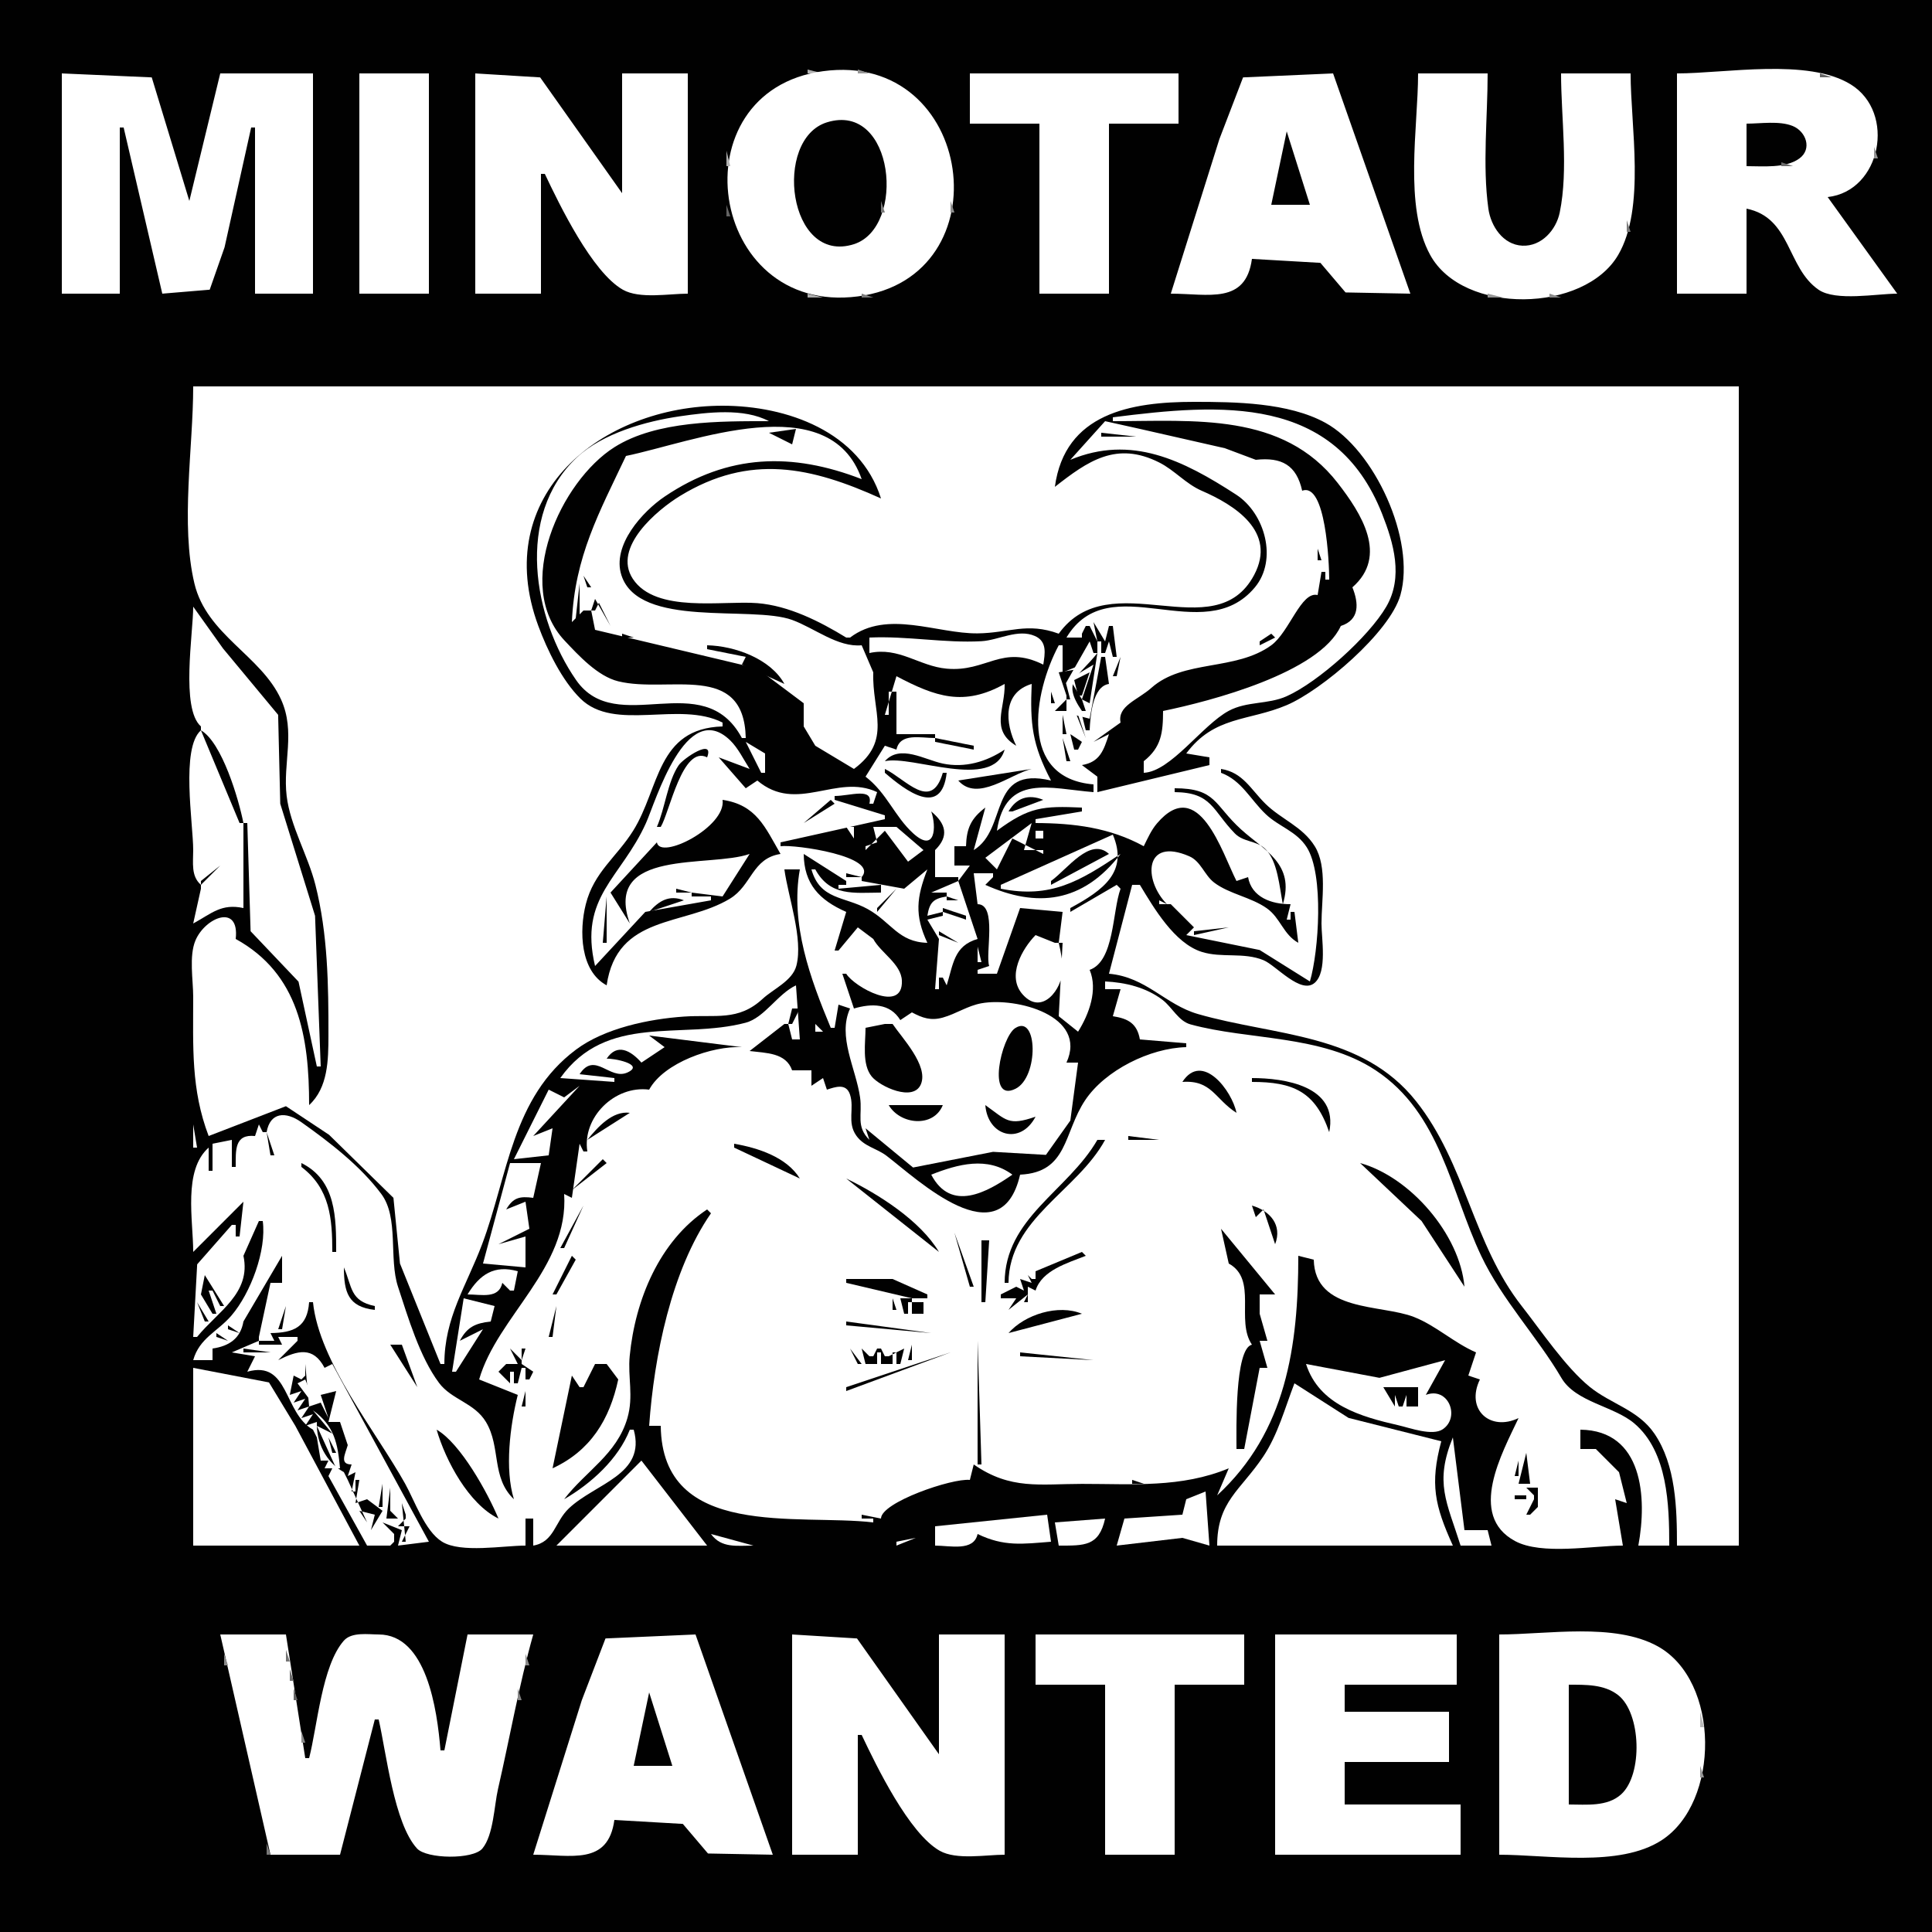
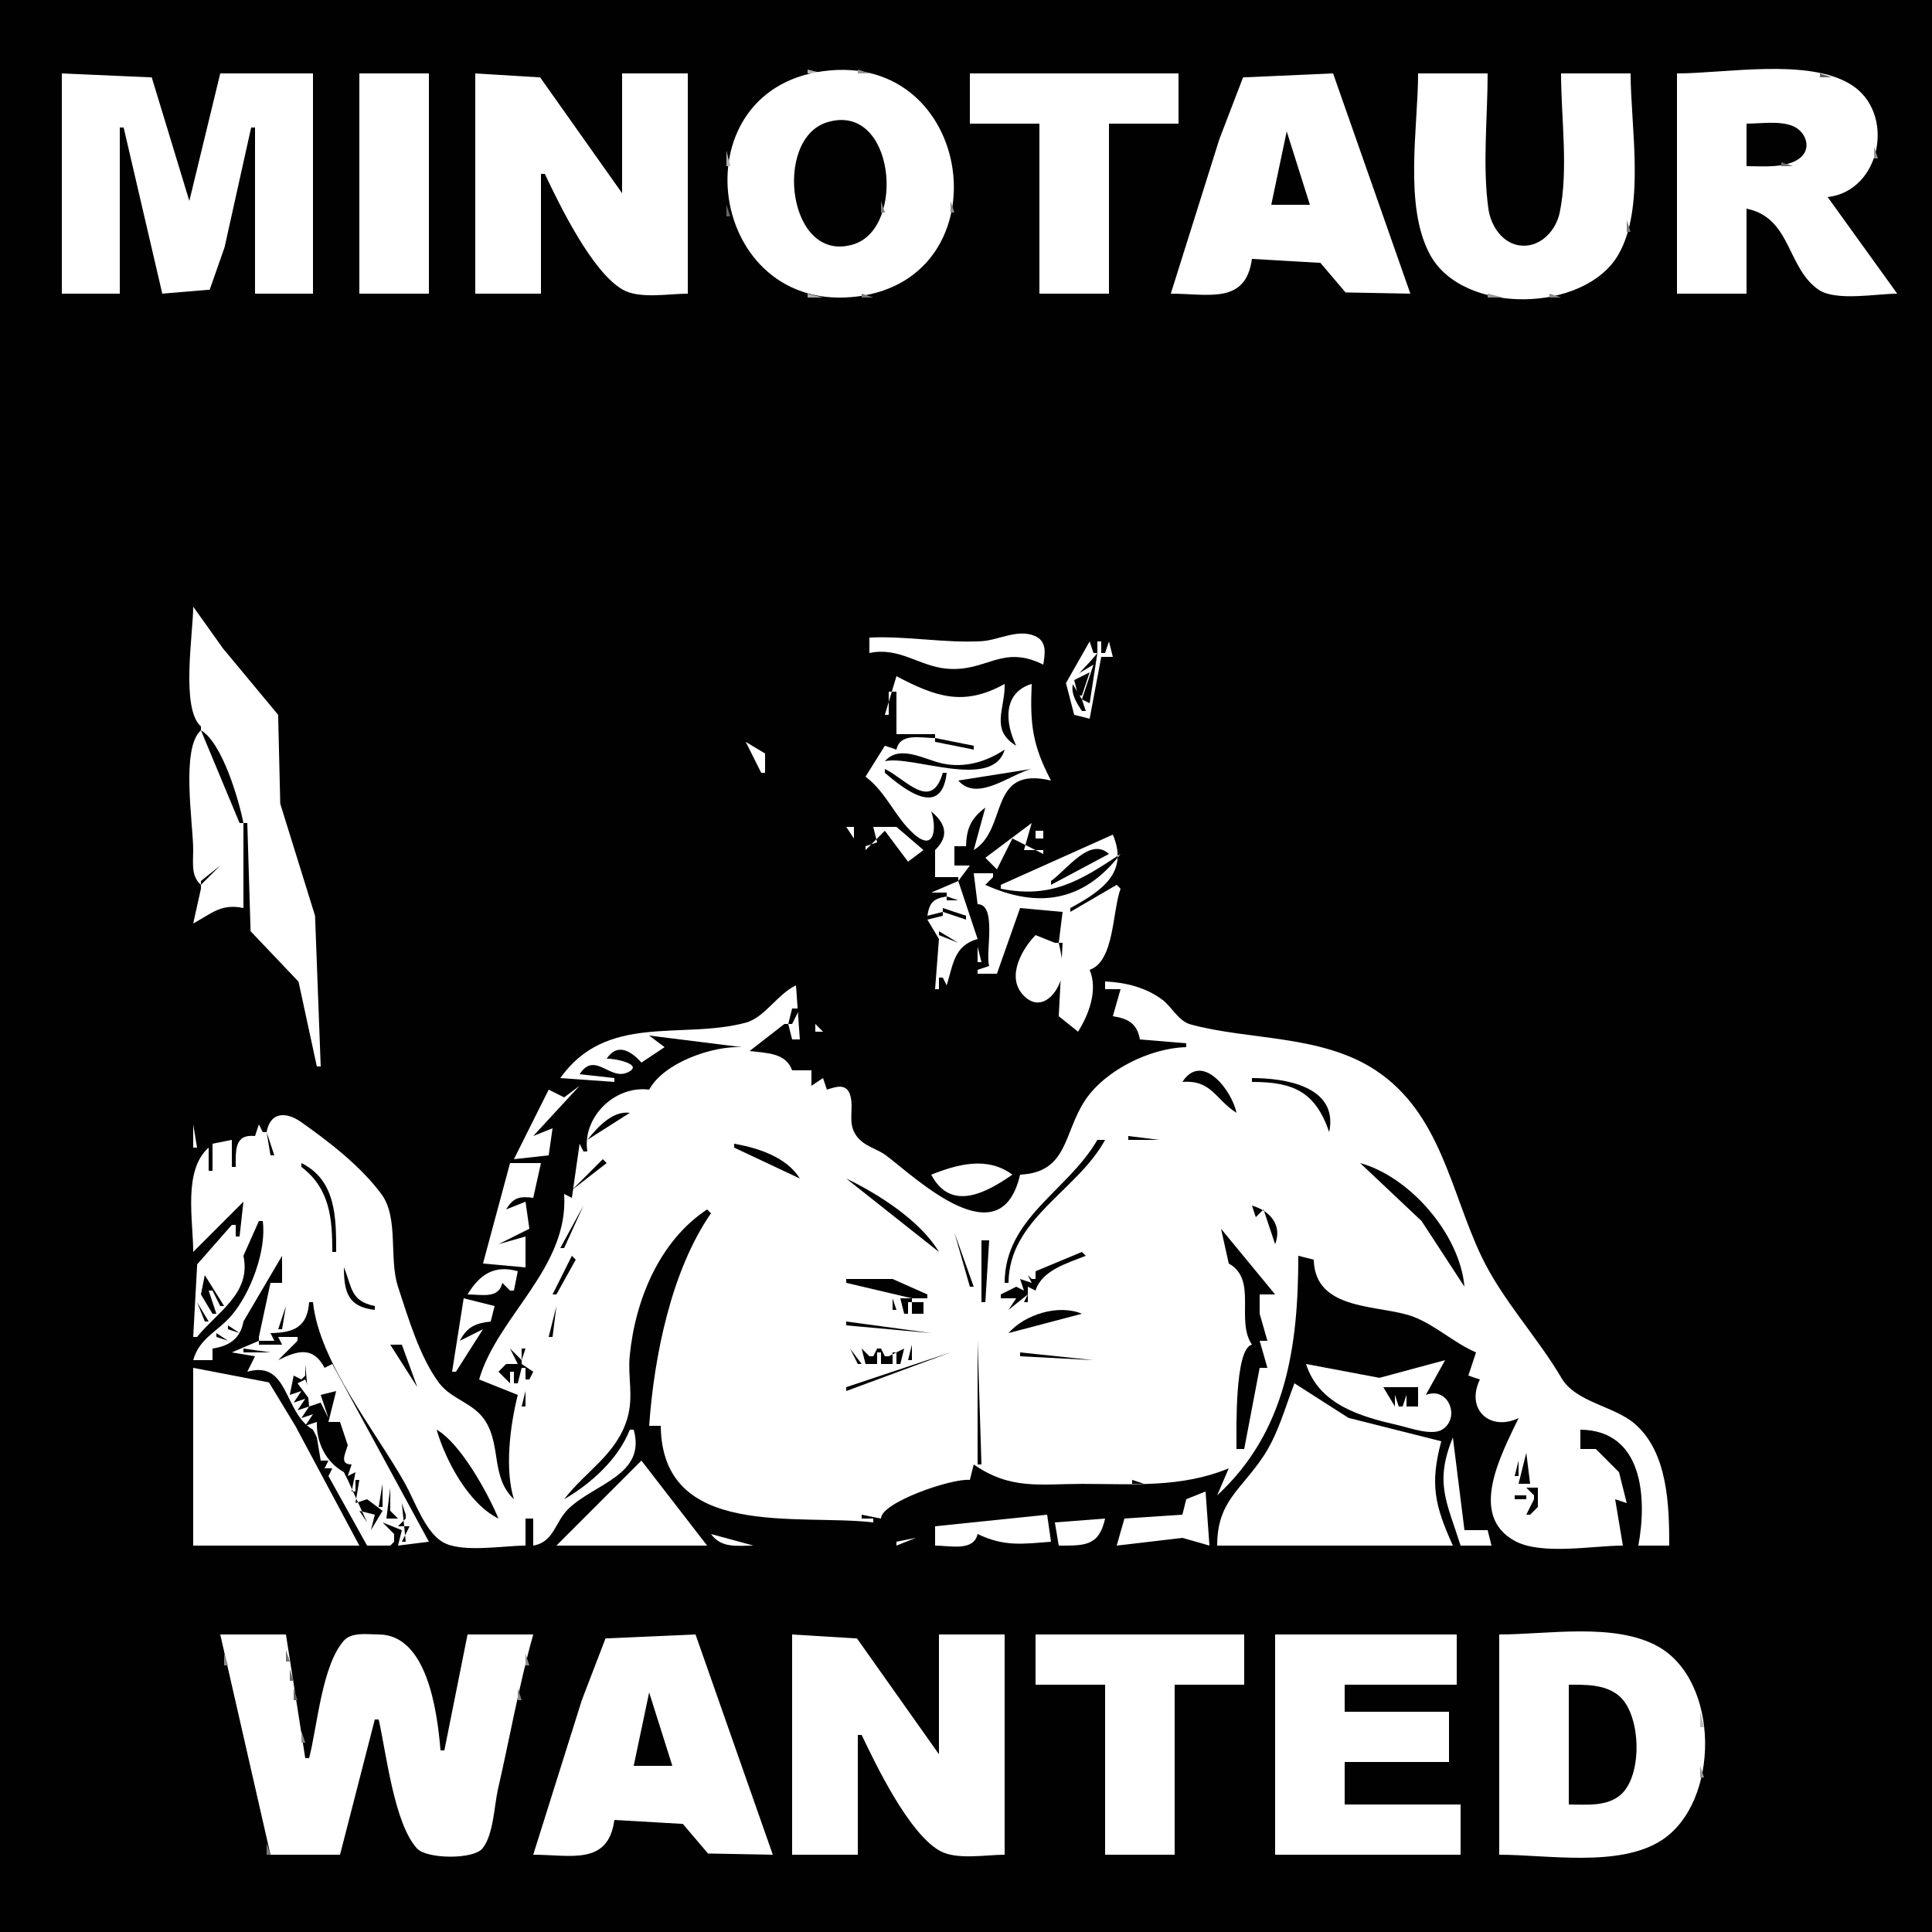
<svg xmlns="http://www.w3.org/2000/svg" width="500" height="500" viewBox="0 0 500 500">
  <path d="M0 0v500h500V0H0z" fill="#010101" />
  <path d="M209 18v1h4l-4-1z" fill="#b2b2b2" />
  <path d="M213 18.425c-38.101 5.187-29.898 63.325 9 58.286 38.121-4.94 30.264-63.63-9-58.286z" fill="#fff" />
  <path d="M222 18v1h3l-3-1z" fill="#959595" />
  <path d="M16 19v57h15V33h1l10 43 12.272-1.028L58.116 64 65 33h1v43h15V19H57l-8 33-9.728-31.972L16 19m77 0v57h18V19H93m30 0v57h17V45h1c3.845 8.127 12.253 25.46 20.184 29.972C165.517 77.438 173.15 76 178 76V19h-17v31l-21.21-29.972L123 19m128 0v13h18v44h18V32h18V19h-54m52 57c9.722 0 19.39 2.882 21-9l17.722 1.028 6.503 7.654L365 76l-20-57-23.298 1.028L315.576 36 303 76m64-57c0 13.902-3.773 34.421 3.139 47 8.561 15.579 39.854 14.973 48.633 0C425.922 53.802 422 32.65 422 19h-18c0 11.409 1.953 24.82-.344 36-.926 4.505-4.712 8.8-9.656 8.583-5.008-.22-8.184-5.057-8.811-9.583-1.561-11.27-.189-23.622-.189-35h-18m67 0v57h18V54c11.598 2.342 10.381 15.277 18.634 20.972C475.089 78.046 485.729 76 491 76l-18-25c13.819-1.539 17.756-21.863 5.985-29.143C467.879 14.99 446.587 19 434 19z" fill="#fff" />
  <path d="M471 19v1h3l-3-1z" fill="#646464" />
  <path d="M56.333 20.667l.334.666-.334-.666z" fill="#7e7e7e" />
  <path d="M214.015 31.657c-14.003 4.333-10.115 36.968 6.97 31.538 13.592-4.32 10.518-36.95-6.97-31.538M452 32v11c4.148-.003 10.129.613 13.681-1.988 3.377-2.474 1.694-7.021-1.74-8.409C460.482 31.206 455.67 32 452 32z" fill="#010101" />
  <path d="M31.333 33.667l.334.666-.334-.666m34 0l.334.666-.334-.666z" fill="#747474" />
  <path d="M333 34l-4 19h10l-6-19z" fill="#010101" />
  <path d="M332.333 36.667l.334.666-.334-.666z" fill="#5d5d5d" />
  <path d="M32.333 37.667l.334.666-.334-.666z" fill="#747474" />
  <path d="M64.333 37.667l.334.666-.334-.666z" fill="#787878" />
  <path d="M485 38v3h1l-1-3z" fill="#939393" />
  <path d="M188 39v4h1l-1-4z" fill="#b2b2b2" />
  <path d="M33.333 41.667l.334.666-.334-.666z" fill="#747474" />
  <path d="M63.333 41.667l.334.666-.334-.666z" fill="#787878" />
  <path d="M336.333 42.667l.334.666-.334-.666z" fill="#5f5f5f" />
  <path d="M461 42v1h3l-3-1z" fill="#6b6b6b" />
  <path d="M46.333 44.667l.334.666-.334-.666z" fill="#818181" />
  <path d="M34.333 45.667l.334.666-.334-.666z" fill="#747474" />
  <path d="M62.333 45.667l.334.666-.334-.666z" fill="#7b7b7b" />
  <path d="M329.333 47.667l.334.666-.334-.666z" fill="#6f6f6f" />
  <path d="M35.333 49.667l.334.666-.334-.666z" fill="#747474" />
  <path d="M61.333 49.667l.334.666-.334-.666z" fill="#7e7e7e" />
  <path d="M328.333 51.667l.334.666-.334-.666z" fill="#5f5f5f" />
  <path d="M473.333 51.667l.334.666-.334-.666z" fill="#a3a3a3" />
  <path d="M228 52v3h1l-1-3z" fill="#7b7b7b" />
  <path d="M246 52v3h1l-1-3z" fill="#8d8d8d" />
  <path d="M36.333 53.667l.334.666-.334-.666z" fill="#747474" />
  <path d="M60.333 53.667l.334.666-.334-.666z" fill="#7e7e7e" />
  <path d="M188 53v3h1l-1-3z" fill="#646464" />
  <path d="M206.333 53.667l.334.666-.334-.666z" fill="#a7a7a7" />
  <path d="M37.333 57.667l.334.666-.334-.666z" fill="#747474" />
  <path d="M59.333 57.667l.334.666-.334-.666z" fill="#818181" />
  <path d="M421 57v3h1l-1-3z" fill="#787878" />
  <path d="M38.333 61.667l.334.666-.334-.666z" fill="#747474" />
  <path d="M368.333 61.667l.334.666-.334-.666z" fill="#646464" />
  <path d="M39.333 65.667l.334.666-.334-.666z" fill="#747474" />
  <path d="M40.333 69.667l.334.666-.334-.666m1 4l.334.666-.334-.666z" fill="#717171" />
  <path d="M381.667 75.333l.666.334-.666-.334z" fill="#9b9b9b" />
  <path d="M406.667 75.333l.666.334-.666-.334z" fill="#5b5b5b" />
  <path d="M209 76v1h4l-4-1z" fill="#adadad" />
  <path d="M223 76v1h3l-3-1z" fill="#7b7b7b" />
  <path d="M385 76v1h4l-4-1z" fill="#959595" />
-   <path d="M401 76v1h3l-3-1z" fill="#8a8a8a" />
-   <path d="M50 100c0 15.743-3.332 35.708.314 51 3.178 13.328 17.22 18.602 22.411 30 3.84 8.429.433 16.433 1.461 25 .93 7.739 5.507 15.368 7.44 23 3.225 12.733 3.395 25.908 3.374 39-.01 6.335-.1 13.473-5 18 0-17.659-2.623-33.969-19-43 1.035-9.272-7.887-5.587-10.411.375C48.872 247.43 50 253.667 50 258c0 12.939-.604 23.903 4 36l20-7.717 11.17 7.408L101.82 310l1.694 17L114 353h1c.008-12.013 5.667-20.108 9.772-31 6.677-17.722 7.691-37.974 24.318-50.377 7.412-5.529 18.831-7.908 27.91-8.533 8.17-.563 14.026 1.276 20.375-4.595 2.774-2.564 7.718-4.651 8.732-8.585 1.805-7.003-2.151-17.811-3.107-24.91h4c-2.508 14.142 2.674 28.208 8 41h1l1-6 3 1c-3.325 7.22 1.512 15.502 2.586 23 .647 4.521-1.146 7.473 2.414 11l-1-3 12.299 10.154L257 298.093l13.686.789L277 290l2-15h-3c5.547-12.136-12.986-16.977-22-15.355-3.606.649-6.534 2.734-10 3.702-3.122.872-5.276.099-8-1.347l-3 2c-2.69-4.397-7.41-4.344-12-3l-3-9h1c2.096 3.432 14.728 10.424 14.407 1.812-.162-4.352-5.488-7.235-7.407-10.812l-4-3-5 6h-1l3-10c-6.993-3.076-10.908-7.234-11-15l11 7v1h-2v1l11-1v2c-7.069.039-13.133 1.047-17-6h-1c2.253 7.953 8.535 6.917 14.576 10.275 6.084 3.381 7.915 8.543 15.424 8.725-3.356-7.191-2.8-11.729 0-19l-6 5-11-2v-1c4.592-5.349-17.22-8.503-21-8v-1l27-6v-1l-13-4v-1c3.965 0 10.076-2.305 9 2h1l1-3c-10.454-4.943-20.751 5.667-31-3l-3 2-7-8 8 3c-1.518-2.378-2.993-5.426-5.032-7.397-11.439-11.057-19.324 15.928-21.787 21.397-6.441 14.304-17.453 19.058-13.181 37l13-14 17-3v-1h-5v-1l8 1 7-11c-10.26 3.642-37.96-1.583-31 18l-5-8 12-13c.804 4.723 17.981-3.966 17-11 8.742 1.317 10.963 7.008 15 14-7.376 1.148-7.41 8.138-13.105 11.583-11.844 7.163-29.216 3.989-31.895 22.417-6.873-3.688-7.133-14.117-5.391-21 2.107-8.328 7.952-12.146 12.247-19.004C170.782 203.937 169.92 188.505 187 188v-1c-11.317-5.72-27.928 2.52-36.79-6.214-4.791-4.722-8.578-12.54-10.89-18.786-12.529-33.859 16.326-57 47.68-57 16.649 0 35.513 6.667 41 24-18.037-8.159-33.905-11.711-52-.655-5.788 3.536-17.605 13.299-12.218 21.466 5.919 8.973 23.268 5.559 32.218 6.282 8.145.658 16.157 4.723 23 8.907h1c9.623-7.292 22.477-.974 33-1.083 8.114-.084 12.774-2.937 21 .083 13.295-18.432 40.339 4.023 50.558-15.174 6.011-11.291-5.185-18.194-13.558-21.82-4.103-1.776-7.03-5.321-11-7.318-11.084-5.577-18.436-.385-27 6.312 2.58-19.069 19.703-22 36-22 10.66 0 24.427.165 34 5.417 12.689 6.961 23.451 30.32 19.428 44.583-2.731 9.686-20.41 24.655-29.428 28.49-9.836 4.183-18.735 2.725-26 12.51l6 1v2l-29 7v-4l-4-3c4.65-.773 5.631-3.786 7-8l-4 2 7-5c-.864-4.321 4.395-5.796 8-9 8.298-7.376 21.768-4.286 31-11 4.704-3.421 7.719-14.07 12-13l1-6h1v2h1c-.012-4.43-.893-25.241-7-23-1.484-6.657-5.303-8.725-12-8l-8-3-22-5-9-2-9 10c15.803-6.569 29.156.087 42.91 9.008 7.506 4.87 10.782 16.872 4.862 23.987C311.405 168.06 287.11 146.482 276 165h4v7l-5 2v-7h-1c-6.556 12.313-10.397 34.401 9 36v2c-11.229-.886-22.748-4.96-25 10 8.384-6.197 11.856-6.441 22-6v1l-12 2v1c9.988.034 19.254 1.204 28 6 1.011-2.032 1.933-4.156 3.42-5.9 10.798-12.662 16.846 7.601 20.58 14.9l3-1c.902 5.213 6.106 7.048 11 7l-1 4h1v-2h1l1 8c-3.907-2.164-4.602-6.424-8.143-8.93-4.121-2.915-9.736-3.688-13.644-6.669-2.511-1.915-3.429-5.497-6.426-6.798-11.628-5.047-11.991 6.071-5.787 12.397l-2-1v1h3l6 6-2 2 19 3.862L339 254c2.304-7.794 3.67-27.669-.804-34.71-2.664-4.192-7.181-5.32-10.606-8.568-3.99-3.784-6.25-8.745-11.59-10.722v-1c5.673.894 7.67 5.264 11.515 9.037 4.087 4.011 9.581 5.875 12.743 10.964C343.569 224.33 342 232.972 342 239c0 3.906 1.539 12.439-1.742 15.338-3.572 3.155-10.029-4.507-13.258-5.839-5.178-2.136-10.81-.506-15.996-2.152-7.071-2.244-12.378-11.352-16.004-17.347h-2l-6 23c9.623.84 14.55 7.984 23.015 10.428 19.861 5.736 42.406 4.857 56.472 22.572 12.83 16.158 14.695 36.884 27.332 53 5.018 6.398 11.356 15.848 17.571 20.895 5.529 4.491 12.524 5.928 16.76 12.11 5.58 8.144 5.849 19.472 5.85 28.995h16V100H50m238 8v1c21.078 0 43.958-2.369 58.205 16.004 6.094 7.858 13.144 18.83 3.795 26.996 1.659 4.152 1.916 8.413-3 10-5.511 12.124-33.76 19.479-46 22-.016 5.588-.423 9.372-5 13v3c7.008-.306 15.127-12.337 22-16.034 4.706-2.532 10.176-1.621 15-3.785 8.197-3.677 21.242-15.398 25.772-23.181 4.463-7.669 1.898-16.452-1.078-24-12.189-30.92-41.697-28.557-69.694-25m-96 83h1c-.427-19.922-19.973-11.477-33-14.677-5.308-1.304-10.219-6.648-13.856-10.507-13.476-14.297-1.006-41.306 12.86-50.078C169.945 108.816 186.516 109 199 109c-6.518-3.465-15.922-2.291-23-1.271-8.807 1.269-20.047 4.409-26.699 10.65-16.045 15.054-11.251 41.703-.208 57.616C159.617 191.161 181.966 172.264 192 191m-30-73c-6.881 14.54-13.268 25.995-14 43l3-3h2l1 5 42 10 12 9v6l3 5 10 6c10.028-7.409 4.638-14.832 5-25l-3-7c-6.202.575-12.202-4.458-18-6.564-10.575-3.841-39.636 2.286-44.164-11.529-2.557-7.802 5.519-16.573 11.164-20.387 16.422-11.095 33.026-11.491 51-4.52-8.351-24.016-43.911-9.51-61-6z" fill="#fff" />
+   <path d="M401 76v1h3l-3-1" fill="#8a8a8a" />
  <path d="M199 112l6 3 1-4-7 1m86 0v1h9l-9-1m37 5l2 2-2-2m11 7l1 1-1-1m6.333 4.667l.334.666-.334-.666M341 142v3h1l-1-3m-190 3l-1 3 1-3m0 4l1 3h1l-2-3m-1 2l-1 9h1v-9m3 7h1l1-2 3 6-4-7-1 3z" fill="#010101" />
  <path d="M50 157c0 6.916-3.274 26.392 2 31v1c-5.262 4.598-2.003 24.118-2 31 .002 3.317-.604 6.724 2 9v1l-2 9c4.78-2.596 7.255-5.229 13-4v-22h1l.854 28 12.404 13.055L82 276h1l-1.464-39-9.007-29-.548-23-14.261-17.174L50 157z" fill="#fff" />
  <path d="M283 161l1 5-2-4h-1l-1 2v9l-6 1 2 6v1l-3 3h3v-3h1l4 10-2-6h1l1 4h1c.172-3.759.743-11.372 5-12l-1-7h3l-1-8h-1l-1 4-3-5z" fill="#010101" />
  <path d="M225 165v4c7.693-1.652 12.868 3.406 20 4.05 10.371.937 14.251-6.387 25-1.05.434-2.821 1.049-5.989-2.152-7.397-4.441-1.953-9.392 1.09-13.848 1.339-9.584.537-19.202-1.39-29-.942z" fill="#fff" />
  <path d="M278 163l1 1-1-1m-117 1v1h3l-3-1m168 0l-3 2v1l4-2-1-1m-40 1l2 2-2-2z" fill="#010101" />
  <path d="M282 166l-6.129 10.783L278 185l4 1 3-16h3l-1-4-1 3h-1v-3h-1v3h-1l-1-3z" fill="#fff" />
  <path d="M183 167v1l10 2-1 2 11 5c-3.581-6.524-12.877-9.847-20-10m141 0l1 1-1-1m-34 1l1 1-1-1m-16 1l1 1-1-1z" fill="#010101" />
  <path d="M278 169l1 1-1-1z" fill="#fff" />
  <path d="M284 169c-4.924 6.315-9.406 7.138-4 15h1l-1-3 2 1 2-13m35.667.333l.666.334-.666-.334z" fill="#010101" />
  <path d="M228.333 170.667l.334.666-.334-.666z" fill="#fff" />
  <path d="M290 170l-2 5h1l1-5m-17 1l1 1-1-1z" fill="#010101" />
  <path d="M283 172l-5 3-1 1 3 5 3-9z" fill="#fff" />
  <path d="M272 173l1 1-1-1m10 1l-4 2 1 4h1l2-6z" fill="#010101" />
  <path d="M232 175l-3 10h1v-6h2v11h10v1c-3.767 0-9.054-1.413-10 3l-3-1-5 8c5.51 4.21 7.503 10.272 12.34 14.677 5.701 5.193 6.069-1.69 4.66-5.677 3.802 3.17 4.694 6.365 1 10v7h6v1l-7 3h4v1c-3.474.577-4.423 1.526-5 5l4-1v1l-4 1 3 5-1 13h1v-3h1l1 2c1.714-5.406 1.836-10.217 8-12l-5-15 3-4h-4v-5h3c.151-4.651 1.271-7.159 5-10l-3 11c9.035-5.528 3.534-21.873 20-18-4.893-9.301-5.44-14.743-5-25-7.54 2.269-6.903 10.129-4 16-6.868-4.116-2.82-9.619-3-16-10.578 5.907-17.843 3.343-28-2z" fill="#fff" />
  <path d="M272 175l1 1-1-1m16 1l1 1-1-1m-16 1l1 1-1-1m-66 4l4-2-4 2m79-3l1 1-1-1m2 0l1 1-1-1m-62 1l1 1-1-1m47 0v3h1l-1-3m-49 1l1 1-1-1m62 0l1 1-1-1m5.667.333l.666.334-.666-.334M221 181l1 1-1-1m4 0l1 1-1-1m-2 1l1 1-1-1m65.667.333l.666.334-.666-.334M218 183l1 1-1-1m2 0l1 1-1-1m5 0l1 1-1-1m59 0l1 1-1-1m-75 1l1 1-1-1m14 0l1 1-1-1m63.667.333l.666.334-.666-.334M219 185l1 1-1-1m2 0l1 1-1-1m4 0l1 1-1-1m48 0l1 1-1-1m2 0v5h1l-1-5m-58 1l1 1-1-1m6 0l1 1-1-1m-4 1l1 1-1-1m2 0l1 1-1-1m4 0l1 1-1-1m48 0l1 1-1-1m-50 1l1 1-1-1m-171 1l10 24h1c-1.218-6.142-5.525-20.835-11-24m167 0l1 1-1-1m2 0l1 1-1-1m4 0l-1 2 1-2m48 0l1 1-1-1m4 1l1 4h1l1-2-3-2m-55 1l1 1-1-1m4 0l1 1-1-1m16 0v1l10 2v-1l-10-2m31 0l1 1-1-1m2 0l1 6h1l-2-6z" fill="#010101" />
  <path d="M193 192l4 8h1v-5l-5-3z" fill="#fff" />
  <path d="M220 192l1 1-1-1m4 0l1 1-1-1m33.667.333l.666.334-.666-.334M282 192l1 1-1-1m-112 22h1c2.269-3.684 5.628-21.254 12-18 1.959-5.158-6.11.207-7.37 2.06-2.846 4.185-3.522 11.138-5.63 15.94m52-21l1 1-1-1m51 0l1 1-1-1m-49 1l1 1-1-1m36 0c-4.708 3.146-10.297 4.804-16 3.61-4.69-.981-11.103-5.069-15-.61 7.029-1.653 27.93 7.675 31-3z" fill="#010101" />
  <path d="M204.667 195.333l.666.334-.666-.334z" fill="#fff" />
  <path d="M273 195l1 1-1-1m5 0l1 1-1-1m4 0l1 1-1-1m-60 1l1 1-1-1m51 1l1 1-1-1m-25 5c4.981 5.7 13.511-1.711 19-3l-19 3m27-4l-1 2 1-2m2 0l1 1-1-1m-48 1v1c5.319 4.584 14.677 11.743 16 0h-1c-2.958 10.188-9.57 1.63-15-1m75 5v1c9.658.087 9.728 4.684 15.568 10.682 2.206 2.265 5.552 1.854 7.779 3.921 3.364 3.121 3.769 10.112 4.653 14.397 3.199-10.432-4.836-13.934-10.776-19.317-7.069-6.405-6.429-10.676-17.224-10.683m-43 6h1l8-3c-3.825-1.556-6.937-.531-9 3m-46-3l-7 6 8-5-1-1z" fill="#010101" />
  <path d="M223.667 212.333l.666.334-.666-.334M230 212l1 1-1-1m-4 2l1 4-3 1v1l5-5 6 8 4-3-7-6h-6m29 8l3 3 4-8 8 4v-1h-5l2-7-12 9m-36-8l2 3v-3h-2z" fill="#fff" />
  <path d="M264 214l1 1-1-1z" fill="#010101" />
  <path d="M268 215v2h2v-2h-2m3 0l-1 4 1-4m-12 14v1c12.901 2.566 20.311-1.856 31-9-9.799 12.773-21.757 13.969-35 8l2-2v-1h-5l1 8c5.135 0 1.931 12.876 3 16l-3 1v1h5l6-17 11 1-1 8h-1l-5-2c-3.373 3.454-7.612 10.613-3.308 15.397 5.032 5.592 10.248-1.526 10.278-6.395.015-2.425-.412-4.659-.97-7.002h1l-1 19 5 4c2.871-4.563 5.167-10.842 3-16 6.432-2.254 5.845-15.131 8-21l-1-1-12 7v-1c8.549-4.629 15.079-9.371 11-19l-29 13m-37.333-10.667l.666.334-.666-.334z" fill="#fff" />
  <path d="M272 228v1l15-8c-4.888-4.486-10.753 3.938-15 7z" fill="#010101" />
  <path d="M240 220l1 1-1-1z" fill="#fff" />
  <path d="M57 224l-5 4v1l5-5z" fill="#010101" />
  <path d="M212 225l1 1-1-1z" fill="#fff" />
  <path d="M219 226v1h4l-4-1z" fill="#010101" />
  <path d="M228.667 226.333l.666.334-.666-.334z" fill="#fff" />
  <path d="M175 230v1h4l-4-1m57 0l-5 5v1l5-6m-75 2l-1 12h1v-12m11 4l9-3c-3.808-1.467-6.431.089-9 3m77-4v1h3l-3-1m-1 3v1l6 2v-1l-6-2m65 6v1l9-2-9 1m-66 0v1l5 2-5-3z" fill="#010101" />
  <path d="M315 241l1 1-1-1m-62 4v4h1l-1-4m-13.667 8.667l.334.666-.334-.666M252 253l1 1-1-1m34 1v2h4l-2 7c3.979.594 6.29 1.904 7 6l12 1v1c-9.39.227-20.981 5.986-26.15 13.715-5.647 8.441-4.404 18.707-16.85 19.285-5.015 21.791-26.545 1.241-34.545-4.869-2.608-1.992-5.818-2.371-7.852-5.24-2.444-3.449-.426-7.043-1.631-10.644-.997-2.979-3.77-1.952-5.972-1.247l-1-3-3 2v-4h-5c-1.612-4.586-6.668-4.45-11-5l9-7h1l1 4h2l-1-14c-4.822 2.301-8.147 8.384-13.043 9.682C176.289 269.1 157 262.119 145 279l14 1v-1l-9-1c3.946-6.058 7.77 1.66 12.377-.441 4.72-2.153-3.9-3.755-5.377-3.559 2.702-4.115 6.226-2.141 9 1l6-4-4-3 24 3c-7.623-.367-20.197 4.008-24 11-8.931-1.156-17.373 7.197-16 16h-1l-1-2-2 14-2-1c1.262 19.128-17.272 31.625-22 48l10 4c-2.016 8.033-3.407 19.201-1 27-5.913-5.632-3.316-13.46-7.228-19.985-3.002-5.005-8.893-5.734-12.173-10.148-4.988-6.712-7.994-16.937-10.598-24.867-2.412-7.343.272-17.837-4.318-24-5.401-7.252-13.36-13.385-20.683-18.569-4.056-2.872-8.099-2.62-9 2.569h-1l-1-2-1 3c-5.346-.542-4.985 3.663-5 8h-1v-7l-5 1v7h-1v-6c-6.675 5.89-4 18.785-4 27l13-13-1 9h-1v-3h-1l-8.973 10.209L50 346h1c5.346-6.593 14.075-11.299 12-21l4-9h1c1.016 7.561-3.118 18.648-8.09 24.446-3.615 4.216-8.29 5.821-9.91 11.554h5v-3c4.32-.627 7.252-2.612 8-7l10-17v7h-3l-3 14v1l-7 3 6 1-2 4c10.874-3.068 9.315 10.639 17 15l1 2 1 6h2l-1 2h2l-1 2 10 18h6l1-1v-2l-3-3 5 2-1 4 8-1-25-46-2 1c-2.962-5.64-6.997-4.5-12-2l5-5v-1h-5l1 2h-6v-1h4l-1-2c6.033-.071 9.547-1.543 10-8h1c1.587 15.489 16.328 33.499 23.86 47 2.468 4.424 5.092 12.205 9.519 14.972 4.869 3.044 15.926 1.016 21.621 1.028v-7h2v7c5.465-.946 5.54-6.133 9.214-9.621 6.844-6.498 20.065-8.681 16.786-20.379h-1c-2.982 7.598-10.026 13.969-17 18 5.569-7.281 13.66-11.626 16.37-21 1.653-5.719.062-10.587.6-16.09 1.413-14.463 7.66-29.727 20.03-37.91l1 1c-10.266 14.822-14.725 36.975-16 55h3c.326 29.524 35.56 22.704 55 25v-1h-3v-1l5 1c0-4.186 18.389-10.485 23-10l1-4c9.526 6.634 17.194 5.034 28 5.029 13.079-.005 25.695 1.076 38-4.029l-3 7c17.907-16.505 21-38.621 21-62l4 1c.302 13.642 17.428 11.495 25.961 14.843 5.628 2.208 10.394 6.725 16.039 9.157l-2 6 3 1c-3.766 7.77 2.627 13.53 10 10-4.241 9.004-13.277 25.168-.91 31.821C399.01 402.544 412.266 400 420 400l-2-12 3 1-2-8-6-6h-4v-5c16.223.19 17.301 17.607 15 30h8c-.001-10.512-.375-24.266-9.043-31.621-5.318-4.513-15.188-5.49-18.863-11.769-6.169-10.54-15.379-20.235-20.768-31.61-7.909-16.695-10.495-36.914-27.341-48.031-14.014-9.248-32.807-7.718-47.881-11.858-3.122-.857-4.746-4.42-7.208-6.311-4.236-3.253-9.669-4.561-14.896-4.8z" fill="#fff" />
  <path d="M205 261l-1 4h1l2-4h-2z" fill="#010101" />
  <path d="M211 265v2h2l-2-2z" fill="#fff" />
  <path d="M229 265l-5 1c0 3.842-.994 9.417 1.603 12.606 2.091 2.567 10.804 6.685 12.739 1.96 1.968-4.805-4.931-11.993-7.342-15.566h-2m33.722 1.086c-3.591 2.354-7.456 19.472.109 15.676 6.057-3.038 5.737-19.506-.109-15.676m44.945 3.247l.666.334-.666-.334z" fill="#010101" />
  <path d="M280 271l1 1-1-1z" fill="#fff" />
  <path d="M306 280c7.604-.546 8.404 4.439 14 8-1.132-5.69-8.856-15.927-14-8m18-1v1c10.615.001 16.398 2.441 20 13 2.479-11.987-11.681-14-20-14z" fill="#010101" />
  <path d="M146 284l-4-2-9 18 9-1 1-7-5 2 12-13-4 3z" fill="#fff" />
  <path d="M230 286c2.967 5.078 11.61 5.945 14 0h-14m25 0c.612 8.049 9.077 10.475 13 3-7.092 2.453-7.49.906-13-3m-103 9l11-7c-4.489-.602-8.348 3.722-11 7m71-5l1 1-1-1z" fill="#010101" />
  <path d="M50 291v6h1l-1-6z" fill="#fff" />
  <path d="M69 293l1 6h1l-2-6m-5 1l3 7-3-7m228 0v1h8l-8-1m-8 1c-7.67 13.269-23.952 20.195-24 37h1c.149-16.624 17.763-23.713 25-37h-2m-94 1v1l17 8c-3.396-5.526-10.824-7.937-17-9m-34 4l-8 8 9-7-1-1m-78 1v1c7.418 5.624 8 13.391 8 22h1c0-8.754.025-18.561-9-23z" fill="#010101" />
  <path d="M132 301l-7 26 11 1v-8l-7 2 8-4-1-7-5 2c1.828-3.101 3.481-3.454 7-3l2-9h-8m109 3c5.134 9.791 14.39 4.586 21 0-6.457-4.805-14.108-2.723-21 0z" fill="#fff" />
  <path d="M352 301l15.904 15.001L379 333c-1.191-13.54-14.043-28.419-27-32m-291 1l2 2-2-2m-6 1l1 1-1-1m164 2l24 19c-4.795-8.074-15.653-14.982-24-19m-68 7l-6 11h1l5-11m173 0l1 3 2-2 3 9c1.907-4.949-1.309-8.651-6-10z" fill="#010101" />
  <path d="M61 314l1 1-1-1m-3 3l-1 2 1-2z" fill="#fff" />
  <path d="M316 318l2 9c7.519 4.146 1.721 14.671 6 21-4.495.983-4 22.097-4 27h2l4-21h2l-2-7h2l-2-7v-5h4l-14-17m-69 1l4 14h1l-5-14m7 2v16h1l1-16h-2m26 3l-12 5v2h-1l-1-1 1 2-3-1 1 3-2-1-4 2v1h4l-2 3 5-4-1 2h1v-4l2 1c1.641-5.266 8.293-7.123 13-9l-1-1m-132 1l-5 10h1l5-9-1-1m-59 3c.022 6.366 1.04 10.222 8 11v-1c-6.419-1.311-5.834-4.9-8-10z" fill="#010101" />
  <path d="M121 335c3.644 0 8.096 1.217 9-3l2 2h1l1-5c-6.069-1.726-9.847.799-13 6z" fill="#fff" />
  <path d="M53 330l-1 5 3 5h1l-2-6h1l2 4h1l-5-8m166 1v1l17 4h-3l1 4h1v-3h1v3h3v-3h-3v-1h4v-1l-9-4h-12m13 0l1 1-1-1m37 1l1 1-1-1m-8 1l1 1-1-1m-185 1l1 1-1-1m149 0l-1 2 1-2m44 0l-1 2 1-2m-187.667 1.667l.334.666-.334-.666M229 335l1 1-1-1z" fill="#010101" />
  <path d="M120 336l-3 19h1l7-11-6 3c1.877-3.578 4.032-4.557 8-5l1-4-8-2z" fill="#fff" />
  <path d="M226 336l1 1-1-1m5 0v3h1l-1-3m-180 1l2 5h1l-3-5m177 0l1 1-1-1m12 0l1 1-1-1m-166 1l-2 6h1l1-6m70 0l-2 8h1l1-8m98 0l1 1-1-1m17 0l1 1-1-1m-19 1l1 1-1-1m21 6l19-5c-6.098-2.553-14.796.186-19 5m-199.333-3.667l.666.334-.666-.334M219 342v1l22 2-22-3m-160 1v1l3 1-3-2m9.667 1.333l.666.334-.666-.334M56 345v1l3 1-3-2m197 2v32h1l-1-32m-152 1l7 11-4-11h-3m135 0l-1 4h1v-4m-173 1v1h7l-7-1m69 0l2 4h-3l-2 2 3 3v-3h1v3h1l1-4h1v3h1l1-2-3-2v-1l1-3h-1v3l-3-3m88 0l2 4h1l-3-4m3 0l1 4h3v-3h1v3h3v-3h1v3h1l1-4-4 2h-1l-1-2h-1l-1 2h-1l-2-2m-4 10v1l27-10-27 9m45-9v1l19 1-19-2z" fill="#010101" />
  <path d="M324 350l1 1-1-1m12 0l1 1-1-1z" fill="#fff" />
  <path d="M131 351l1 1-1-1m88 0l2 2-2-2z" fill="#010101" />
  <path d="M58 352l1 1-1-1z" fill="#fff" />
  <path d="M71 352l1 1-1-1m4 0l1 1-1-1m2 0l1 1-1-1m60 0l1 1-1-1z" fill="#010101" />
  <path d="M338 353c3.388 10.594 14.152 13.632 24 15.88 2.854.652 8.714 2.835 11.397 1.003 4.58-3.128 1.436-11.113-4.397-8.883l5-9-17 4.582L338 353z" fill="#fff" />
  <path d="M79 353v3l-1 1-2-1-1 5 3-1-2 3 3-1-2 3 3-1-2 3 3-1-2 3 3-1c-.163 5.317 2.31 10.364 7 13l1 2 5 11-2-3 4 1-1 4 3-5-4-3-3 1 1-6h-1v3h-1l1-5-2 1 1-3c-3.183 0-1.69-2.615-1-5l-2-6h-3l2-8-4 1 2 6-2-4-3 1-1-11m2 0l2 2-2-2m48 0l1 1-1-1z" fill="#010101" />
  <path d="M134 353l-1 2 1-2z" fill="#fff" />
-   <path d="M154 353l-3 6h-1l-2-3-5 24c9.817-4.541 14.768-12.603 17-23l-3-4h-3z" fill="#010101" />
  <path d="M50 354v46h43l-16.576-31-6.814-11.231L50 354z" fill="#fff" />
  <path d="M74 354l1 1-1-1m2 0l1 1-1-1z" fill="#010101" />
  <path d="M120 354l1 1-1-1z" fill="#fff" />
  <path d="M85 355l1 1-1-1m-11 1l1 1-1-1m7 0l2 2-2-2m160 0l1 1-1-1z" fill="#010101" />
  <path d="M77 358l3 4h1l-2-5-2 1m38-1l1 1-1-1z" fill="#fff" />
  <path d="M74 358l1 1-1-1m10 0l-1 2 1-2m2 0l1 1-1-1m49 0l-1 2 1-2m105 0l1 1-1-1z" fill="#010101" />
  <path d="M335 358c-2.459 6.373-4.266 13.261-8.101 18.985C321.048 385.717 315.008 388.58 315 400h61c-4.71-10.426-5.959-15.932-3-27l-24-6.046L335 358z" fill="#fff" />
  <path d="M362 358l1 1-1-1m-230 1l1 1-1-1m146 0l2 2-2-2m78 0l1 1-1-1m2 0l3 5v-3l1 3h1l1-3v3h3v-5h-9m-270 1l1 1-1-1m48 0l-1 4h1v-4m145 0l1 1-1-1z" fill="#010101" />
  <path d="M360 360l-1 2 1-2z" fill="#fff" />
  <path d="M356 361l1 1-1-1z" fill="#010101" />
  <path d="M365 361l1 1-1-1z" fill="#fff" />
  <path d="M368 361l1 1-1-1m-281 1l1 1-1-1m2 0l1 1-1-1m281 0l1 1-1-1m-2 1l1 1-1-1m18 0l1 1-1-1m-299 1l1 1-1-1m2 0l1 1-1-1m136 0l1 1-1-1z" fill="#010101" />
-   <path d="M81 365l5 6-4-2 5 11h1c-.597-6.482-1.474-11.001-7-15z" fill="#fff" />
  <path d="M135 365l1 1-1-1m-48 1l1 1-1-1m2 0l1 1-1-1z" fill="#010101" />
  <path d="M377 366l3 3-3-3z" fill="#fff" />
  <path d="M134 367l1 1-1-1m-45 1l1 1-1-1m0 2l1 1-1-1m24 0c2.314 8.018 8.291 19.216 16 23-2.74-6.596-9.834-19.503-16-23m-28 2l1 4h1l-2-4m4 0l1 1-1-1z" fill="#010101" />
  <path d="M376 372c-4.795 11.766-1.585 16.646 2 28h8l-1-4h-6l-3-24z" fill="#fff" />
  <path d="M395 376l-2 8h3l-1-8m-305 1l1 1-1-1z" fill="#010101" />
  <path d="M166 378l-22 22h39l-17-22z" fill="#fff" />
  <path d="M393 378l-1 4h1v-4m5 0l1 1-1-1m0 2l-1 2 1-2m-148.333 1.333l.666.334-.666-.334M400 382l1 1-1-1m-107 1v1h3l-3-1m98 0l1 1-1-1m6 0l1 1-1-1m-298 1l-1 6h1v-6m300 0l1 1-1-1m2 0l1 1-1-1m-300 1l-1 8h3l-2-2v-6m290 0l1 1-1-1m2 0l1 1-1-1m2 0l2 2v1l-2 4h1l2-2v-5h-3m-301 1l1 1-1-1z" fill="#010101" />
  <path d="M312 386l-5 2-1 4-15 1-2 7 17-2 7 2-1-14z" fill="#fff" />
  <path d="M399 386l1 1-1-1m2 0l1 1-1-1m-9 1v1h3v-1h-3m-296 1l1 1-1-1m303 0l1 1-1-1m2 0l1 1-1-1m-297 1l1 3v1l-2 2h3l-2 4h1l-1-10m295 1l1 1-1-1m2 0l1 1-1-1m-4 1l2 2-2-2z" fill="#010101" />
  <path d="M242 395v5c3.884 0 10.018 1.581 11-3 6.864 3.304 11.58 2.586 19 2l-1-7-29 3z" fill="#fff" />
  <path d="M400 392l1 1-1-1m2 0l1 1-1-1z" fill="#010101" />
  <path d="M97 393l1 1-1-1m94 0l1 1-1-1m82 1l1 6c6.651-.001 10.407.216 12-7l-13 1z" fill="#fff" />
  <path d="M396 393l1 1-1-1z" fill="#010101" />
  <path d="M193 394l1 1-1-1m28 0l1 1-1-1z" fill="#fff" />
  <path d="M398 394l1 1-1-1m2 0l1 1-1-1m-306 1l1 1-1-1z" fill="#010101" />
  <path d="M198 395l1 1-1-1z" fill="#fff" />
  <path d="M98 396l-1 2 1-2m-3 1l1 1-1-1m5 0l-1 2 1-2m7 0l2 2-2-2z" fill="#010101" />
  <path d="M184 397c2.694 3.736 6.721 3 11 3l-11-3z" fill="#fff" />
  <path d="M129 398l1 1-1-1z" fill="#010101" />
  <path d="M237 398l-5 1v1l5-2M57 423l13 57h18l9-35h1c1.964 8.567 3.969 26.908 9.934 33.397 2.497 2.715 14.488 2.902 16.902 0 2.889-3.476 3.052-11.079 4.045-15.397 3.059-13.303 5.424-26.858 9.119-40h-17l-6 30h-1c-.868-10.632-3.627-29.98-16-30-2.734-.004-6.987-.701-9.015 1.603C83.29 431.072 82.135 446.755 80 455h-1l-5-32H57m81 57c9.722 0 19.39 2.882 21-9l17.722 1.028 6.503 7.654L200 480l-20-57-23.298 1.028L150.576 440 138 480m67-57v57h17v-31h1c3.845 8.127 12.253 25.459 20.184 29.972C247.517 481.438 255.15 480 260 480v-57h-17v31l-21.21-29.972L205 423m63 0v13h18v44h18v-44h18v-13h-54m62 0v57h48v-13h-30v-11h27v-13h-27v-7h29v-13h-47m58 0v57c12.413 0 31.047 3.35 41.999-3.728 15.211-9.83 15.21-41.298-1.014-50.226C417.757 419.868 400.417 423 388 423z" fill="#fff" />
-   <path d="M57.333 424.667l.334.666-.334-.666m80 0l.334.666-.334-.666z" fill="#717171" />
  <path d="M74 427v3h1l-1-3z" fill="#747474" />
  <path d="M87.333 427.667l.334.666-.334-.666m20 0l.334.666-.334-.666m13 0l.334.666-.334-.666z" fill="#989898" />
  <path d="M58 428v3h1l-1-3m78 0v3h1l-1-3z" fill="#8a8a8a" />
  <path d="M119.333 431.667l.334.666-.334-.666z" fill="#7e7e7e" />
  <path d="M75 432v3h1l-1-3z" fill="#6d6d6d" />
  <path d="M59.333 433.667l.334.666-.334-.666z" fill="#676767" />
  <path d="M135.333 433.667l.334.666-.334-.666z" fill="#6b6b6b" />
  <path d="M85.333 434.667l.334.666-.334-.666z" fill="#919191" />
  <path d="M118.333 436.667l.334.666-.334-.666z" fill="#9b9b9b" />
  <path d="M406 436v31c4.507 0 9.972.646 13.581-2.653 5.625-5.142 5.148-20.975-.795-25.644-3.621-2.846-8.436-2.691-12.786-2.703z" fill="#010101" />
  <path d="M60.333 437.667l.334.666-.334-.666z" fill="#818181" />
  <path d="M76 437v3h1l-1-3z" fill="#646464" />
  <path d="M134 437v3h1l-1-3z" fill="#858585" />
  <path d="M168 438l-4 19h10l-6-19z" fill="#010101" />
  <path d="M439.333 439.667l.334.666-.334-.666z" fill="#a1a1a1" />
  <path d="M117.333 440.667l.334.666-.334-.666z" fill="#818181" />
  <path d="M167.333 440.667l.334.666-.334-.666z" fill="#5d5d5d" />
  <path d="M61.333 442.667l.334.666-.334-.666z" fill="#5f5f5f" />
  <path d="M133.333 442.667l.334.666-.334-.666z" fill="#676767" />
  <path d="M77.333 443.667l.334.666-.334-.666z" fill="#919191" />
  <path d="M440 443v4h1l-1-4z" fill="#b9b9b9" />
  <path d="M116.333 445.667l.334.666-.334-.666z" fill="#9f9f9f" />
  <path d="M62.333 446.667l.334.666-.334-.666z" fill="#787878" />
  <path d="M132.333 446.667l.334.666-.334-.666z" fill="#818181" />
  <path d="M171.333 446.667l.334.666-.334-.666z" fill="#5f5f5f" />
  <path d="M78 448v3h1l-1-3z" fill="#8a8a8a" />
  <path d="M115.333 449.667l.334.666-.334-.666z" fill="#858585" />
  <path d="M95.333 450.667l.334.666-.334-.666m4 0l.334.666-.334-.666z" fill="#6b6b6b" />
  <path d="M131.333 451.667l.334.666-.334-.666z" fill="#646464" />
  <path d="M164.333 451.667l.334.666-.334-.666z" fill="#6f6f6f" />
  <path d="M80 452l-1 3 1-3z" fill="#858585" />
  <path d="M64.333 455.667l.334.666-.334-.666z" fill="#6f6f6f" />
  <path d="M130.333 455.667l.334.666-.334-.666z" fill="#7e7e7e" />
  <path d="M163.333 455.667l.334.666-.334-.666z" fill="#5f5f5f" />
  <path d="M101.333 457.667l.334.666-.334-.666z" fill="#6f6f6f" />
  <path d="M440 457v3h1l-1-3z" fill="#959595" />
  <path d="M65.333 459.667l.334.666-.334-.666z" fill="#8a8a8a" />
  <path d="M129.333 460.667l.334.666-.334-.666z" fill="#5d5d5d" />
  <path d="M66.333 464.667l.334.666-.334-.666z" fill="#676767" />
  <path d="M128.333 464.667l.334.666-.334-.666z" fill="#787878" />
  <path d="M67.333 468.667l.334.666-.334-.666z" fill="#818181" />
  <path d="M90.333 468.667l.334.666-.334-.666m37 1l.334.666-.334-.666z" fill="#595959" />
  <path d="M68.333 473.667l.334.666-.334-.666z" fill="#5f5f5f" />
  <path d="M126.333 473.667l.334.666-.334-.666z" fill="#747474" />
  <path d="M88.333 475.667l.334.666-.334-.666z" fill="#5f5f5f" />
  <path d="M69 477v3h1l-1-3z" fill="#787878" />
</svg>